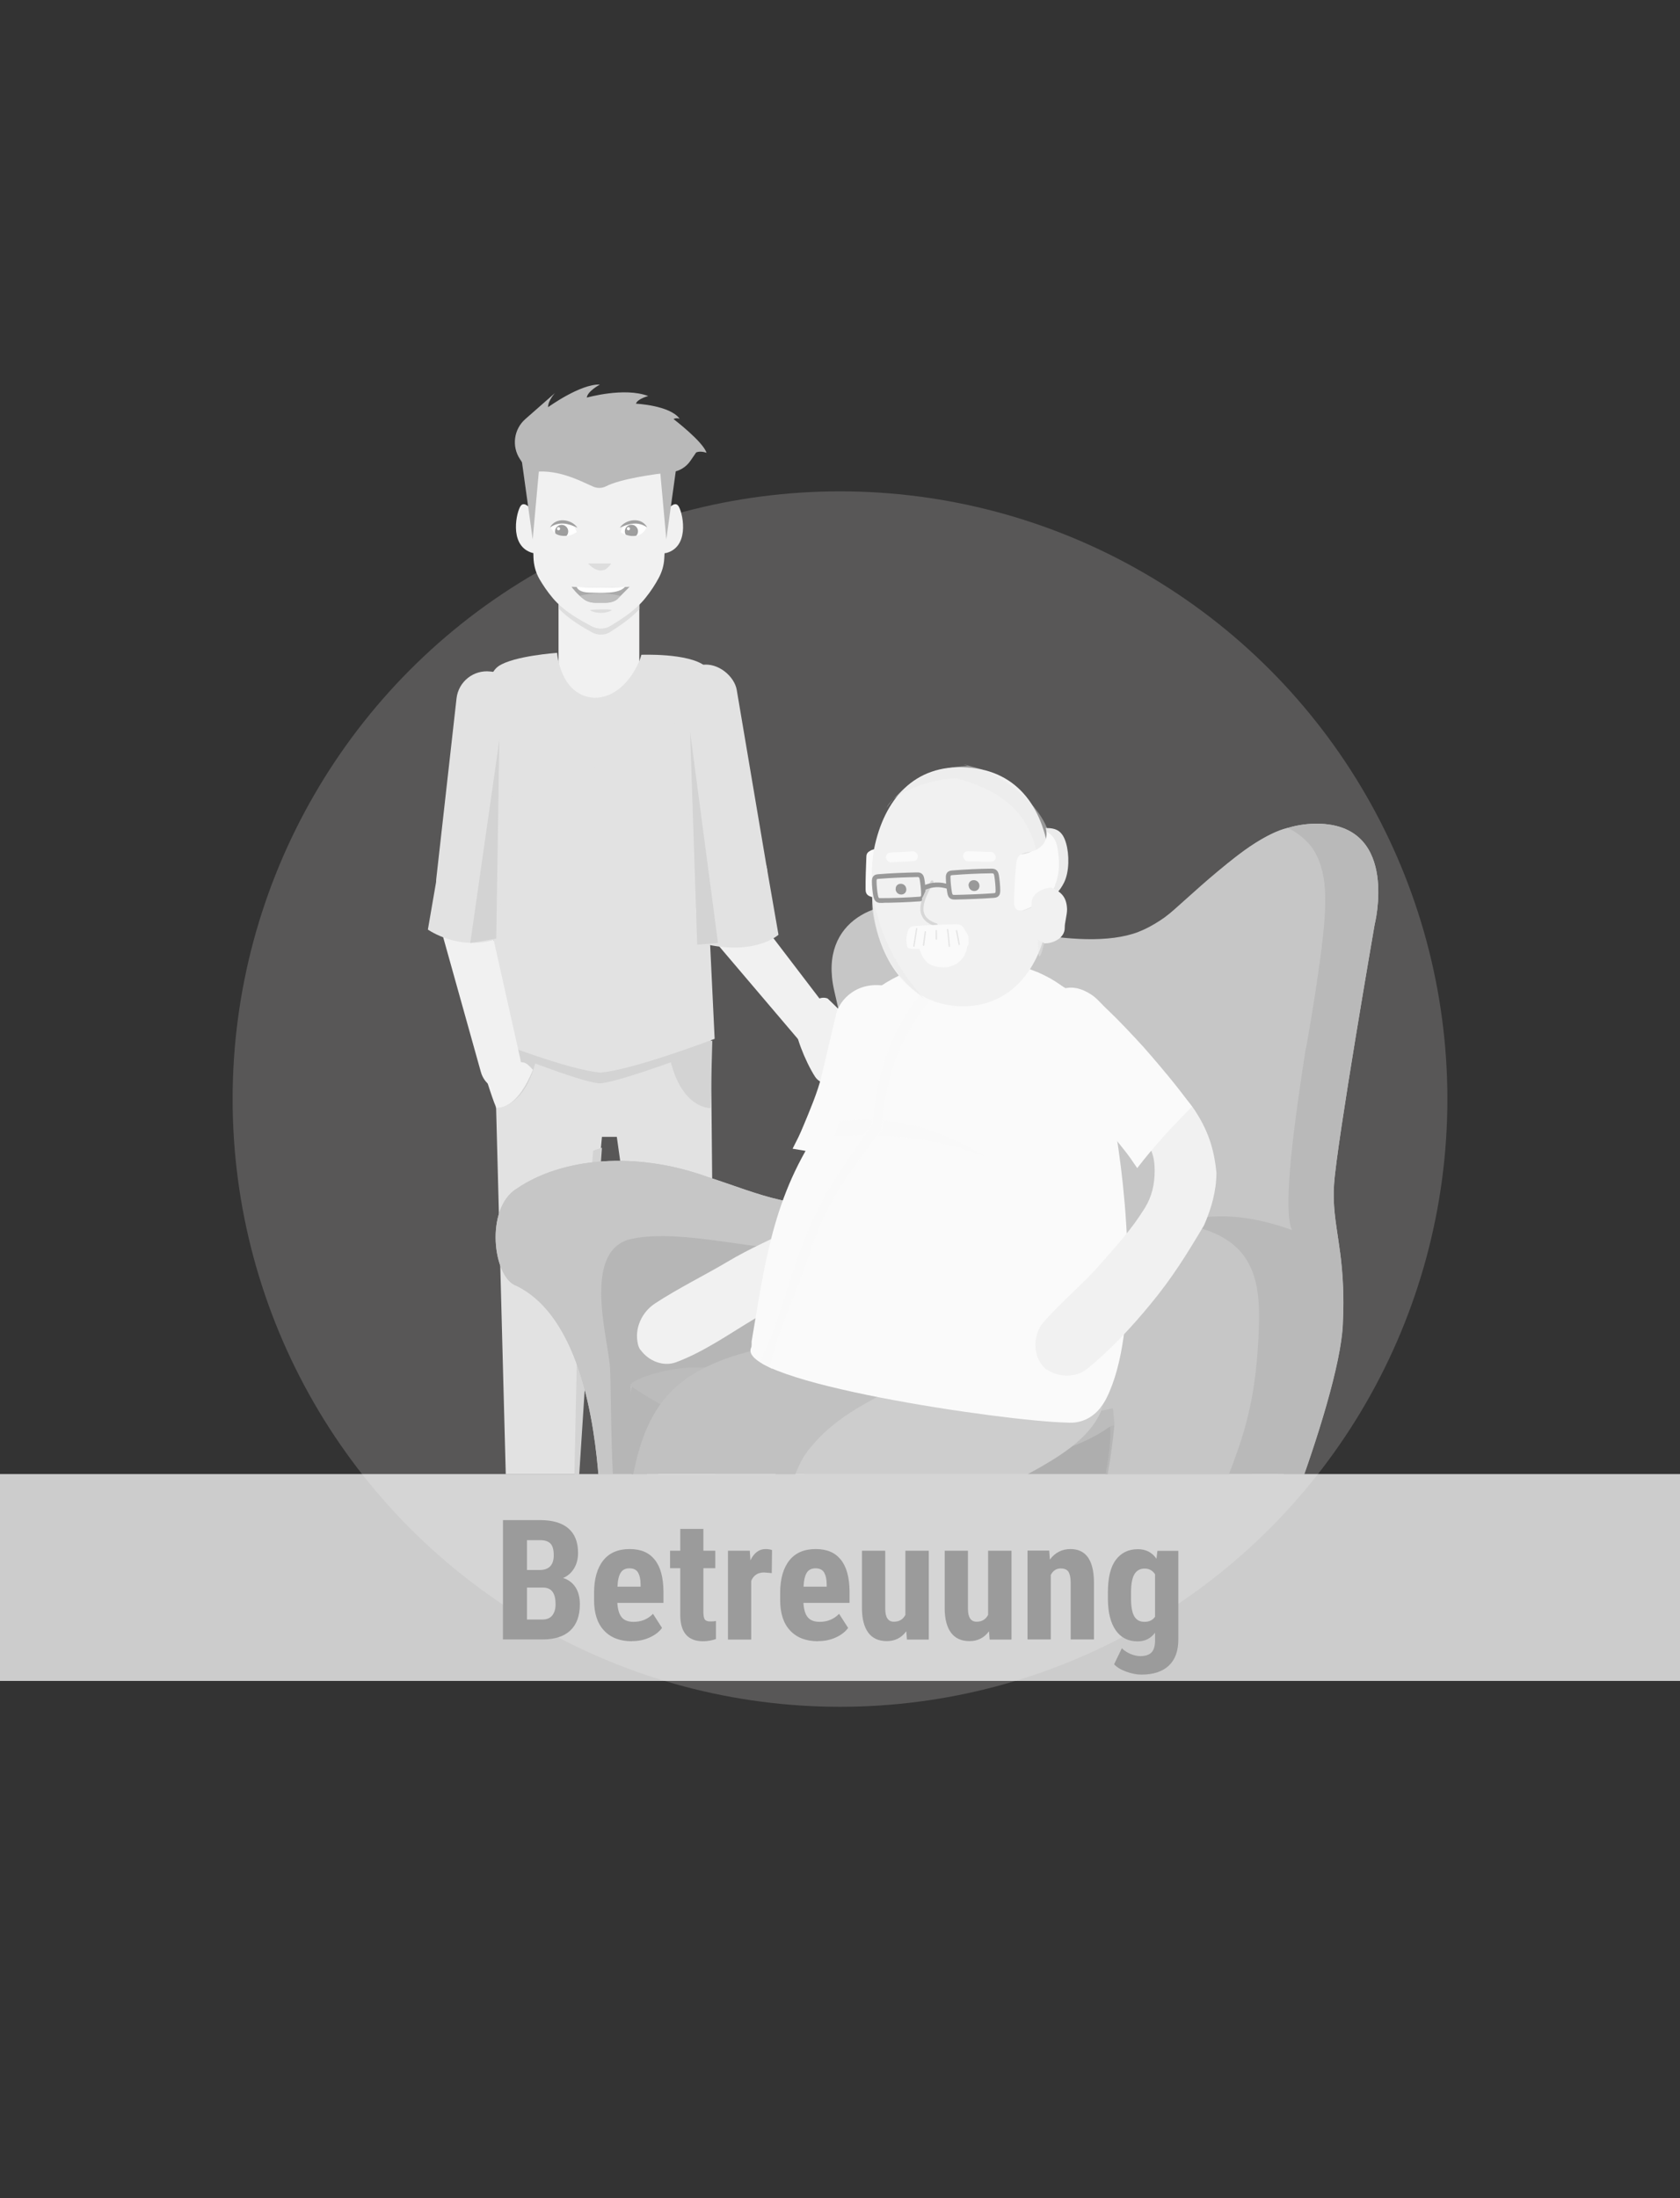
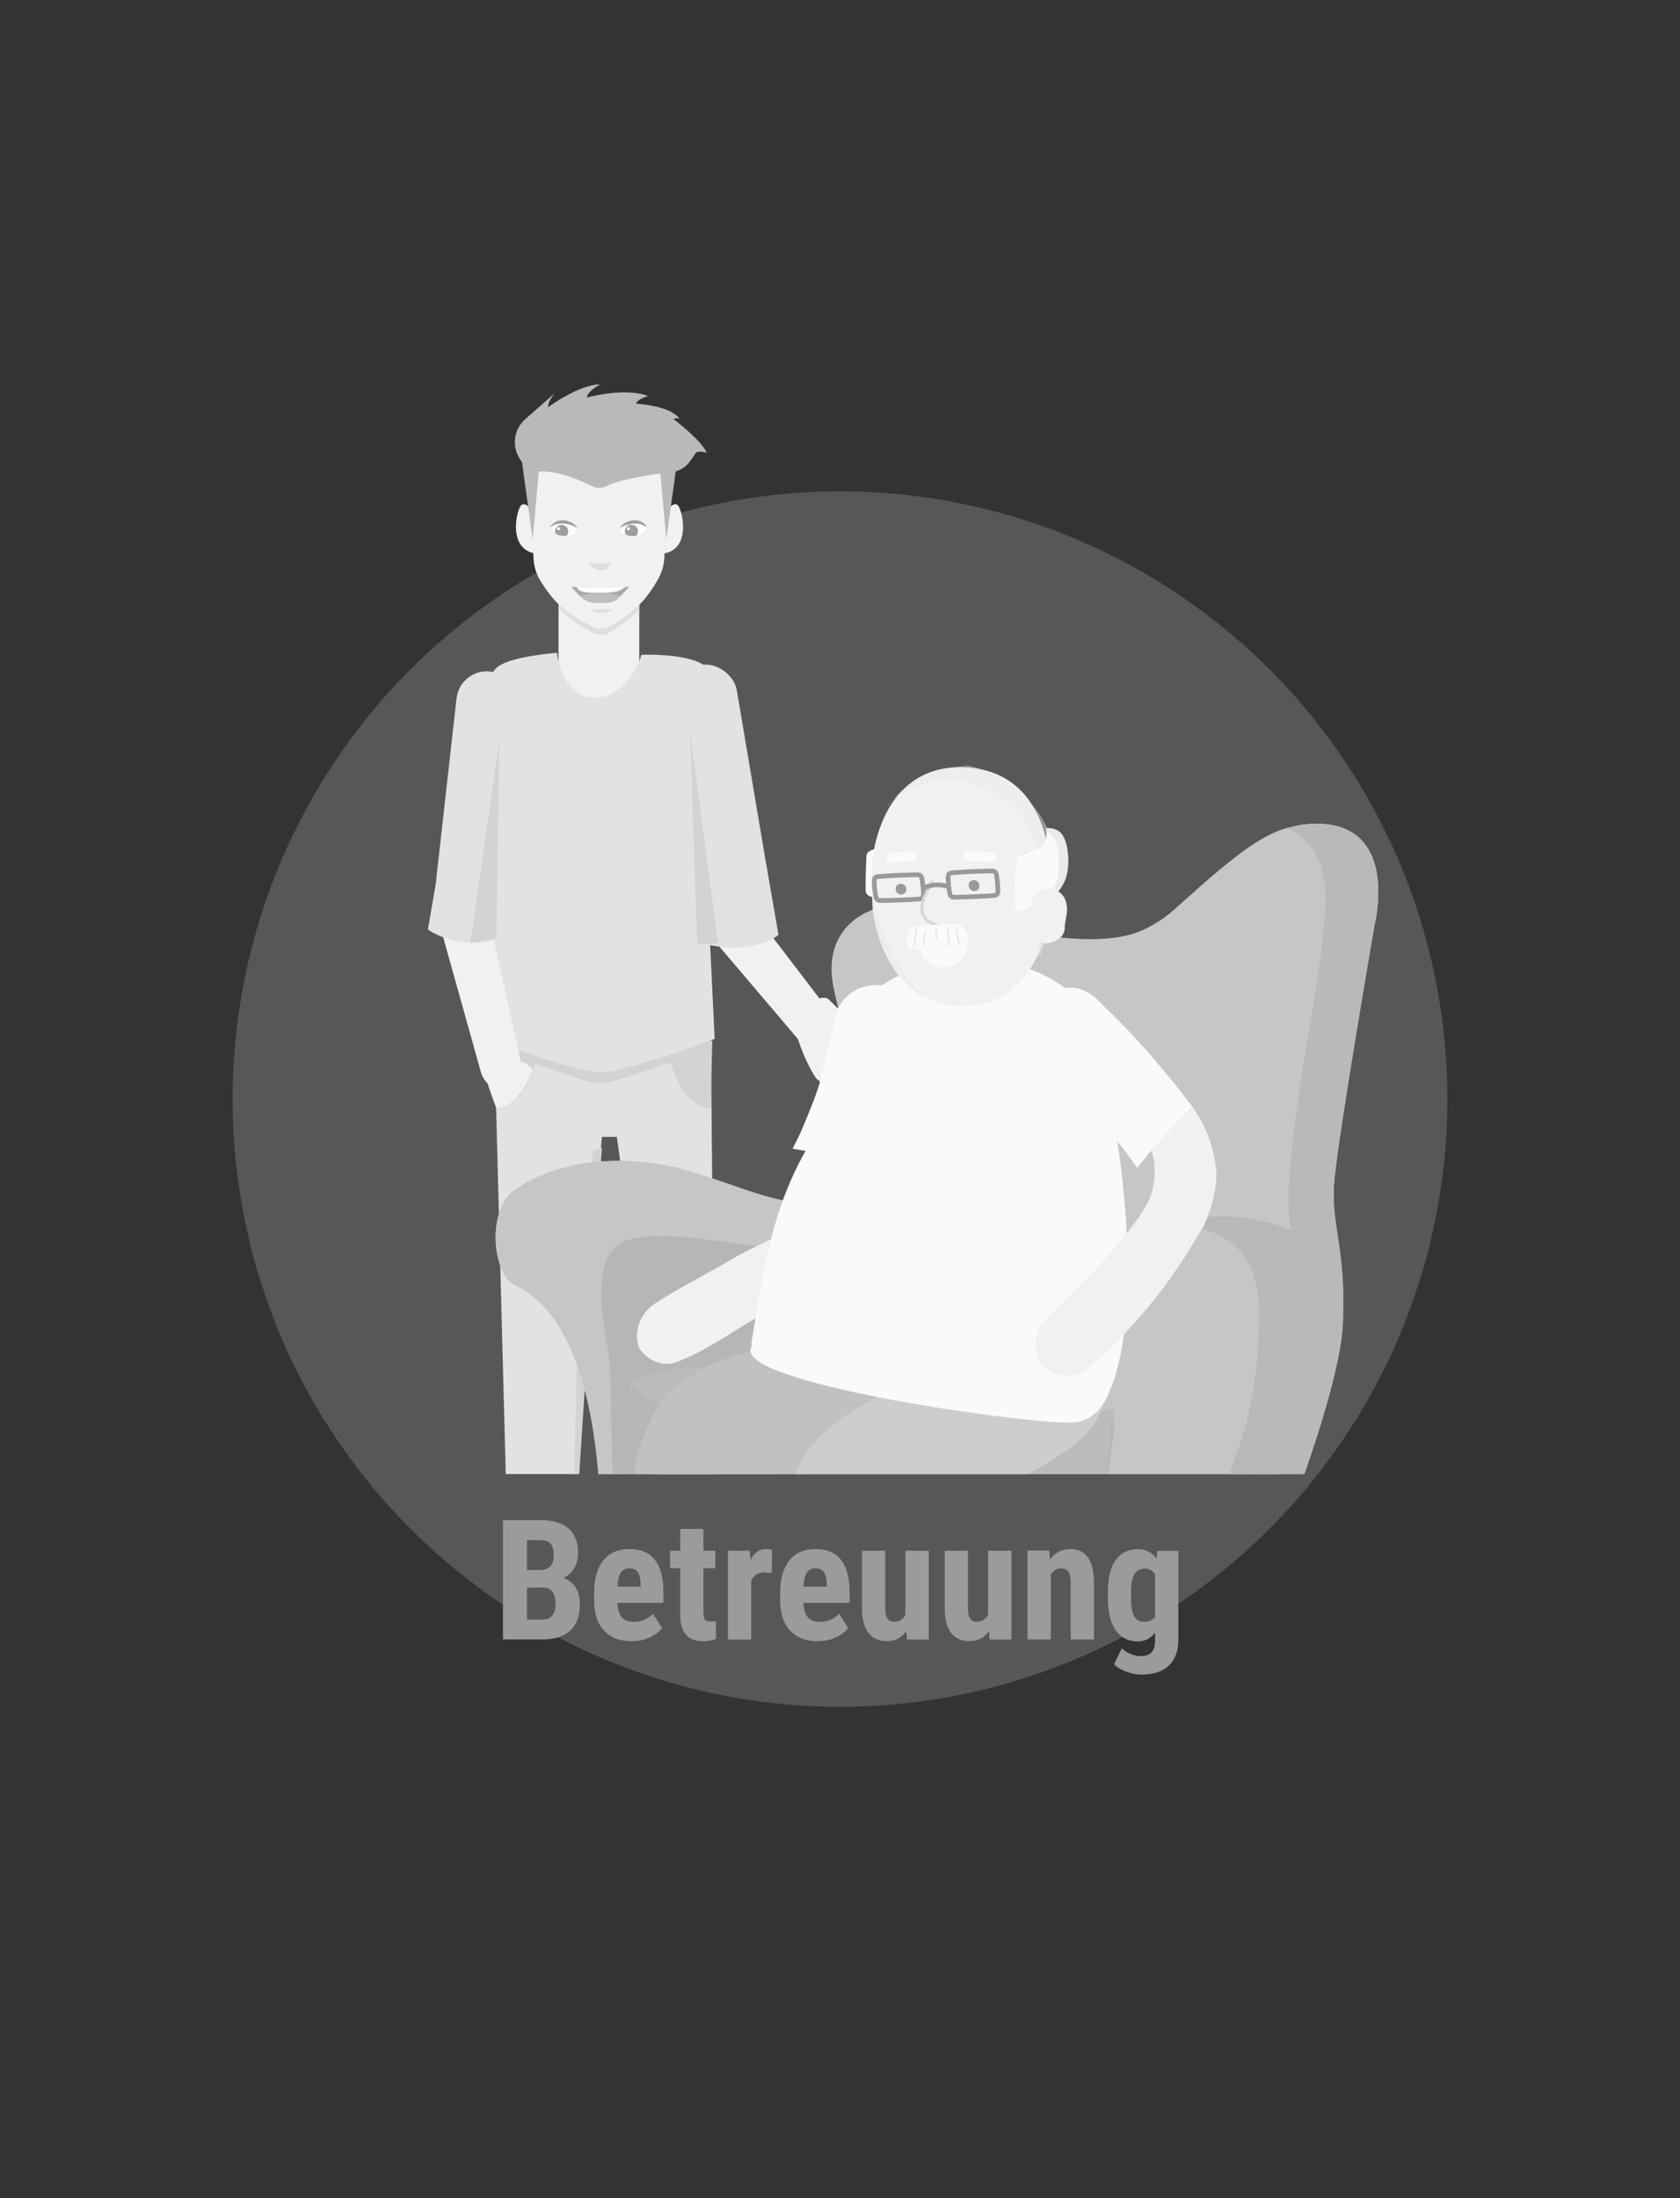
<svg xmlns="http://www.w3.org/2000/svg" id="Ebene_2" version="1.1" viewBox="0 0 130 170">
  <rect x="0" y="0" width="130" height="170" fill="#333333" stroke="none" />
  <defs>
    <style>
      .st0 {
        fill: #aaa;
      }

      .st1 {
        stroke: #fafafa;
        stroke-width: .89px;
      }

      .st1, .st2 {
        stroke-miterlimit: 10;
      }

      .st1, .st2, .st3, .st4 {
        fill: none;
      }

      .st5, .st6 {
        fill: #fafafa;
      }

      .st7 {
        fill: #cecece;
        opacity: .56;
      }

      .st2 {
        stroke: #999;
        stroke-width: .36px;
      }

      .st8 {
        fill: #7b7b7b;
      }

      .st9 {
        fill: #aeacaa;
        opacity: .3;
      }

      .st10 {
        fill: #848484;
      }

      .st11, .st12 {
        fill: #fff;
      }

      .st13 {
        fill: #b9b9b9;
      }

      .st14 {
        fill: #e2e2e2;
      }

      .st15 {
        fill: #646464;
      }

      .st16 {
        fill: #9b9b9b;
      }

      .st17 {
        fill: #bcbcbc;
      }

      .st18 {
        opacity: .55;
      }

      .st18, .st19 {
        fill: #d3d3d3;
      }

      .st20 {
        opacity: .71;
      }

      .st20, .st21 {
        fill: #292929;
      }

      .st22 {
        fill: #cdcdcd;
      }

      .st23 {
        fill: #a0a0a0;
      }

      .st24 {
        fill: #9e9e9e;
      }

      .st25 {
        fill: #767676;
      }

      .st12 {
        opacity: .75;
      }

      .st26 {
        fill: #e7e7e7;
        opacity: .44;
      }

      .st27 {
        fill: #999;
      }

      .st28 {
        fill: #d7d7d7;
        opacity: .76;
      }

      .st29 {
        fill: #949494;
      }

      .st30 {
        opacity: .1;
      }

      .st6 {
        opacity: .45;
      }

      .st31 {
        fill: #c6c6c6;
      }

      .st32 {
        fill: #c1c1c1;
      }

      .st4 {
        stroke: #d7d7d7;
        stroke-linecap: round;
        stroke-linejoin: round;
        stroke-width: .24px;
      }

      .st33 {
        clip-path: url(#clippath);
      }

      .st34 {
        fill: #f1f1f1;
      }

      .st35 {
        fill: #7a7a7a;
        opacity: .2;
      }
    </style>
    <clipPath id="clippath">
      <rect class="st3" x="7" y="26.95" width="116" height="87.05" />
    </clipPath>
  </defs>
  <circle class="st9" cx="65" cy="85" r="47" />
  <g class="st33">
    <g>
      <g>
        <rect class="st34" x="43.22" y="45.42" width="6.25" height="9.17" />
        <path class="st28" d="M43.22,47.05c.83.87,1.9,1.47,2.6,1.86.19.1.39.16.61.17.01,0,.02,0,.03,0,.26.01.52-.05.75-.2.63-.41,1.54-.99,2.26-1.76v-1.7h-6.24v1.63Z" />
        <path class="st34" d="M41.28,43.12c.02.58.17,1.15.46,1.66.27.46.6.96,1.03,1.47.89,1.06,2.2,1.75,3.02,2.19.19.1.41.16.63.17.01,0,.02,0,.03,0,.27.01.54-.05.78-.2.77-.47,1.94-1.19,2.71-2.16.43-.53.76-1.05,1.02-1.53s.41-.98.44-1.52c.19-3.32.38-6.64.58-9.97h-10.99l.29,9.88Z" />
        <path class="st7" d="M47.29,43.58c-.77,1.22-1.78,0-1.78,0h1.78Z" />
        <path class="st34" d="M41.2,39.51s-.58-.81-.9-.4c-.32.41-.94,2.99.77,3.61,1.71.62.13-3.21.13-3.21Z" />
        <path class="st34" d="M51.58,39.51s.58-.81.9-.4c.32.41.94,2.99-.77,3.61-1.71.62-.13-3.21-.13-3.21Z" />
        <g>
          <path class="st0" d="M44.24,45.38c.7.04,1.46.06,2.26.06.79,0,1.53-.02,2.22-.06-.32.33-.65.65-.97.98-.23.17-.55.26-.88.26h-.79c-.33,0-.64-.09-.87-.25-.51-.36-1-.98-.97-.98Z" />
          <path class="st11" d="M44.63,45.4c.03.1.2.42,1.02.43.94.02,2.24.11,2.71-.44-.59.03-1.21.04-1.86.04-.66,0-1.28-.02-1.87-.04Z" />
          <path class="st7" d="M44.87,46.08c.11.1.23.2.35.28.23.16.54.25.87.25h.79c.33,0,.64-.09.88-.26.09-.09.17-.17.26-.26-1.61-.43-3.06-.04-3.15-.02Z" />
          <path class="st7" d="M45.63,47.18c.31-.04.58-.04.87-.05.14,0,.28,0,.42,0,.14,0,.29.01.44.05-.27.16-.57.22-.87.22-.15,0-.3-.02-.45-.05-.15-.04-.29-.09-.42-.18Z" />
        </g>
        <circle class="st11" cx="43.27" cy="40.77" r=".12" />
        <g>
          <path class="st11" d="M48.02,41.15s.5.38,1.14.31.86-.67.86-.67l-.27-.31-.84-.09s-.73.14-.88.75Z" />
          <path class="st24" d="M49.23,41.44c.08-.09.14-.21.14-.35,0-.28-.23-.51-.51-.51s-.51.23-.51.51c0,.1.03.19.07.26.18.07.48.15.81.08Z" />
          <circle class="st11" cx="48.63" cy="40.89" r=".12" />
          <path class="st23" d="M50.08,40.79c-.7-.48-1.39-.31-2.12.02.48-.69,1.69-.84,2.12-.02h0Z" />
        </g>
        <path class="st11" d="M44.63,41.15s-.5.38-1.14.31-.86-.67-.86-.67l.27-.31.84-.09s.73.14.88.75Z" />
        <path class="st24" d="M43.84,41.44c.08-.09.13-.21.13-.34,0-.28-.23-.51-.51-.51s-.51.23-.51.51c0,.06.01.11.03.16.15.11.42.22.86.18Z" />
        <circle class="st11" cx="43.22" cy="40.89" r=".12" />
        <path class="st23" d="M42.56,40.79c.43-.81,1.64-.67,2.12.02-.73-.34-1.41-.5-2.12-.02h0Z" />
        <path class="st13" d="M40.93,36.56l-.7-1.06c-.65-.99-.47-2.31.42-3.09l2.3-2.02s-.55.59-.54,1.1c0,0,2.5-1.81,4.01-1.75,0,0-.98.53-1.01,1.01,0,0,2.91-.83,4.75-.12,0,0-.83.21-.95.59,0,0,2.61.12,3.38,1.16,0,0-.27-.09-.47.03,0,0,2.29,1.75,2.55,2.61,0,0-.45-.18-.8-.03l-.46.67c-.33.47-.84.78-1.41.85-1.37.16-3.96.51-5.11,1.1-.31.16-.68.16-1,.02-.96-.42-2.95-1.51-4.97-1.06Z" />
        <polygon class="st13" points="40.23 34.58 41.22 41.71 41.87 34.55 40.23 34.58" />
        <polygon class="st13" points="52.55 34.58 51.56 41.71 50.91 34.55 52.55 34.58" />
        <rect class="st34" x="40.13" y="121.31" width="3.13" height="7.56" />
        <rect class="st34" x="51.54" y="121.31" width="3.13" height="7.56" />
        <path class="st14" d="M55,79.63l.43,45.43h-4.61s-1.15-13.32-1.02-22.36l-2.07-14.78h-1.15s-1.46,15.38-1.32,16.79c.13,1.41-1.23,20.44-1.23,20.44h-4.6l-1.2-45.52h16.77Z" />
        <path class="st19" d="M54.98,85.7s-2.31.09-3.18-4.01l3.32-1.22-.14,5.23Z" />
        <path class="st19" d="M38.37,85.7s2.31.09,3.18-4.01l-3.32-1.22.14,5.23Z" />
        <path class="st8" d="M32.59,131.53s-.33-2.56,2.03-2.56,5.51-1.77,5.51-1.77c0,0,.72.59.79.98s1.38.85,2.36.07c0,0,.79,1.97.66,3.28h-11.34Z" />
        <path class="st19" d="M38.25,81.03s6.83,2.75,8.16,2.75,8.6-2.75,8.6-2.75v-2.12l-16.77-.2.02,2.32Z" />
        <path class="st14" d="M43.11,50.49h0s-3.34.23-4.52,1.02c-1.18.79-1.47,3.84-.1,15.45l-.64,13.38s6.37,2.52,8.73,2.61l-.36-28.98c-2.86.04-3.11-3.48-3.11-3.48Z" />
        <path class="st34" d="M38.44,85.69c1.44-.05,2.34-1.85,2.8-2.95-.27-.31-.51-.52-.68-.56-.55-.13-2.83-.27-3.06.87,0,0,.82,2.64.94,2.64Z" />
        <path class="st34" d="M39.34,84.24h0c-.92.24-1.88-.37-2.14-1.37l-3.24-11.58c-.26-.99.47-2.05,1.38-2.29h0c.92-.24,2.07.32,2.33,1.32l2.55,11.39c.26.99.03,2.29-.88,2.53Z" />
        <polygon class="st14" points="39.36 122.34 44.26 121.9 44.22 127.34 39.41 127.34 39.36 122.34" />
        <polygon class="st14" points="50.6 122.56 50.76 127.2 55.52 127.2 55.4 121.9 50.6 122.56" />
        <polygon class="st19" points="44.26 122.74 44.66 104.11 45.9 88.99 46.58 88.76 45.42 104.77 44.26 122.74" />
        <path class="st8" d="M50.14,131.35s-.52-3.8,2.88-3.74,3.15,3.74,3.15,3.74h-6.03Z" />
        <path class="st14" d="M54.56,51.51c-1.28-1.02-4.93-.87-4.93-.87-.21.84-1.38,3.3-3.63,3.33l.36,28.98c2.36-.1,8.94-2.61,8.94-2.61l-.64-13.38c1.38-11.61,1.01-14.56-.1-15.45Z" />
        <rect class="st14" x="53.01" y="51.34" width="5.21" height="18.79" rx="2.36" ry="2.36" transform="translate(-9.35 10.12) rotate(-9.6)" />
        <rect class="st14" x="34.52" y="51.9" width="5.21" height="18.79" rx="2.36" ry="2.36" transform="translate(7.08 -3.76) rotate(6.41)" />
        <path class="st34" d="M64.54,81.03h0c-.73.6-1.86.45-2.51-.34l-7.79-9.16c-.65-.79-.43-2.06.3-2.66h0c.73-.6,2.01-.57,2.66.22l7.08,9.27c.65.79.99,2.07.26,2.67Z" />
        <path class="st34" d="M64.05,77.23s1.73,1.63,2.57,2.64.9,2.56.24,3.22c-.54.53-3.03,1.35-3.79.18-.76-1.17-1.67-3.48-1.46-4.01s1.38-2.48,2.45-2.03Z" />
        <path class="st14" d="M33.77,68.07l-.66,3.82s2.43,1.74,5.43.7l.24-4.21-5-.31Z" />
        <path class="st14" d="M59.31,66.95l.93,5.34s-1.67,1.56-5.46.77l-.4-5.27,4.93-.84Z" />
        <polygon class="st19" points="38.64 57.23 36.39 72.93 38.4 72.59 38.64 57.23" />
        <polygon class="st19" points="53.95 73.06 53.4 56.59 55.56 72.93 53.95 73.06" />
      </g>
      <g>
        <g>
          <path class="st29" d="M83.53,132.59s-.15,8.3-2.65,8.3c-2.06,0-1.91-8.3-1.91-8.3h4.56Z" />
          <path class="st29" d="M54.82,125.14s-.15,8.3-2.65,8.3c-2.06,0-1.91-8.3-1.91-8.3h4.56Z" />
          <path class="st29" d="M95.12,123.41s-1.2,8.3-3.7,8.3-2.8-8.3-2.8-8.3h6.5Z" />
          <path class="st31" d="M88.09,72.07c4.54-1.74,8.07-8.64,14.13-8.36s4.15,7.8,4.15,7.8c0,0-2.92,16.83-3.14,20.08s.95,5.05.67,10.88-6.73,22.22-8.86,24.91-7.85,6.06-11.66,6.06-23.33-3.2-29.94-5.72c-6.62-2.52-6.84-10.21-7.07-12.9-.22-2.69-.9-12.68-6.39-15.37-1.85-.62-2.47-6,0-7.52,3.53-2.41,9.25-2.92,14.8-.9,3.84,1.23,7.57,3.03,10.43,1.35,2.86-1.68.56-10.32-.67-15.82-1.23-5.5,3.72-7.3,7.07-6.4,3.35.9,11.94,3.65,16.49,1.91Z" />
          <path class="st31" d="M48.8,107.19c-.3,4.26-.03,8.45,1.27,13.24-3.16-1.22-3.48-2.92-3.7-5.61-.22-2.69-.9-12.68-6.39-15.37-1.85-.62-2.47-6,0-7.52,3.53-2.41,9.25-2.92,14.8-.9,3.84,1.23,7.57,3.03,10.43,1.35.76.11,1.46,1.91,1.72,2.54.21,3.52.33,7.56,0,10.84,3.35.9-15.29.04-18.13,1.43Z" />
          <path class="st35" d="M76.35,112.17l-27.47-4.97c-.03.17-.05.34-.07.52v-.53s.07.01.07.01c.01-.09.03-.18.04-.26l19.21-.69-1.19-11.33s-2.36,1.16-5.16,1.57c-2.8.41-8.9-1.5-12.86-.69-3.96.8-1.85,7.76-1.72,9.96.13,2.21-.01,10.1.79,13.05.79,2.95,2.02,1.43,2.02,1.43l.29,1.87,30.17,6.17,5.46-8.45,1.41-10.58-10.99,2.93Z" />
          <path class="st17" d="M85.89,110.33l.65-.21.13-1.33-1.43.31-17.1-3.12s-12.3-.31-14.62-.22c-2.6.1-5.02,1.14-4.71,1.43,4.16,2.83,9,4.63,14.81,4.98l22.27-1.84Z" />
          <path class="st31" d="M51.35,121.03c3.78,1.46,22.54,6.43,28.06,4.71s6.73-14.37,6.82-15.56-2.88-14.35,4.89-15.56c3.22-.5,10.88,1.53,10.6,7.37s-5.7,21.47-7.83,24.16c-2.13,2.69-6.69,7.29-10.5,7.29-.86,0-2.53-.16-4.68-.45-7.32-.97-20.15-3.32-25.26-5.27-6.62-2.52-6.84-10.21-7.07-12.9.93,2.54,2.33,5.19,4.97,6.21Z" />
          <path class="st13" d="M99.98,116.62c-1.86,4.96-3.9,9.47-4.94,10.77-2.13,2.69-7.85,6.06-11.66,6.06-.86,0-2.53-.16-4.68-.45,2.17-.77,6.29-1.7,9.29-5.7,1.87-2.49,4.42-7.79,6.16-10.69,2.72-4.54,7.02-3.17,5.83,0Z" />
          <path class="st13" d="M91.12,94.62c5.54-1.98,12.01,1.95,12.58,2.22.19,1.44.33,3.18.21,5.63-.14,3.01-1.93,8.84-3.92,14.14-1.77,1.12-2.86,1.12-5.83,0,1.54-4.54,2.96-6.68,3.25-13.76.17-4.1-.49-7.41-6.28-8.23Z" />
          <path class="st13" d="M99.59,64.05c.82-.25,1.7-.38,2.63-.34,6.06.28,4.15,7.8,4.15,7.8,0,0-2.92,16.83-3.14,20.08-.13,1.83.19,3.2.44,5.1.11.79-1.25-.31-3.44-1.29-1.88-.84,1.81-19.49,2.04-22.27.27-3.23,1.07-7.35-2.68-9.09Z" />
          <path class="st31" d="M90.22,70.88c1.24-.92,6.38-6.16,9.38-6.84.16-.03,1.63.83,2.16,1.9.47.84.74,2.01.78,3.34.05,1.73-.23,3.71-.48,5.56-.42,3.09-.93,5.81-.99,6.17-1.31,1.41-5.55-.41-8.4-3.28-2.41-2.43-3.72-5.78-2.44-6.85Z" />
          <path class="st17" d="M85.89,110.33c.38,1.77-1.89,13.46-5.87,14.74-3.1.99-10.43.15-13.91-.9-3.48-1.05-6.02-5.24-5.57-7.97.45-2.73,3.96-4.9,5.94-5.39,1.98-.49,9.12-1.2,11.4-1.2,2.28,0,7.77-.35,8,.71Z" />
-           <path class="st35" d="M85.89,110.33c.38,1.77-1.89,13.46-5.87,14.74-3.1.99-10.43.15-13.91-.9-3.48-1.05-6.02-5.24-5.57-7.97.27-1.62,1.61-3.04,3.07-4.03,3.84.65,15.93,2.7,22.27-1.84Z" />
+           <path class="st35" d="M85.89,110.33Z" />
        </g>
        <g>
          <path class="st34" d="M48.29,131.55c.38.72-.8.77.04,1.55.85.78,3.13,1.15,4.39,1.44,3.24-5.08,4.97-9.49,4.67-15.55,2.58-5.32,4.55-9.19,9.99-12.05-2.53-.74-4.82.33-6.75-1.89-9.28,1.94-10.28,3.37-9.47,12.71-1.18,4.56-2.2,9.13-2.87,13.78Z" />
          <path class="st25" d="M53.35,133.89c-1.84-.35-3.59-.89-5.46-1.19-1.87-.3-3.1.39-3.88,2.13,3.02.68,6.05,1.35,9.08,2.02.75-.98.72-1.84.26-2.96Z" />
          <path class="st25" d="M67.06,138.44c-1.86-.2-3.61-.6-5.49-.75-1.89-.15-3.03.68-3.61,2.49,3.04.45,6.1.88,9.15,1.31.65-1.08.52-1.96-.04-3.05Z" />
          <path class="st10" d="M66.69,111.29c-2.96-.14-5.78-.68-7.35-3.46,5-.33,10.4-2.31,15.08.12-2.88.58-5.46,1.42-7.73,3.33Z" />
          <path class="st5" d="M66.9,138.73c-1.41-.2-2.82-.4-4.24-.61-.39-.04-.7-.27-1.1-.44.22-2.45.37-4.12.6-6.57,2.49.36,4.98.72,7.46,1.09-.72,2.27-1.63,4.41-2.73,6.52Z" />
          <path class="st5" d="M52.72,134.56c-1.21-.4-3.96-.72-4.69-1.67-.4-.25-.13-.74,0-1.48.22-.89.85-3.56,1.05-4.93,2.46.48,4.88,1.12,7.33,1.68-1.02,2.27-2.19,4.38-3.68,6.4Z" />
          <path class="st15" d="M59.07,141.7c2.2.34,4.51.67,6.71.96.51.07.68-.11,1.02-.44.19-.19.12-.53.3-.74-3.12-.45-6.07-.87-9.19-1.31.09.21.11.51.21.7.25.46.39.73.95.82Z" />
          <path class="st15" d="M44.87,136.37c2.17.51,4.47,1.02,6.66,1.48.51.11.7-.05,1.06-.34.21-.17.35-.46.55-.65-3.1-.7-6.2-1.38-9.3-2.07.07.21.06.5.14.7.21.48.32.74.88.88Z" />
          <path class="st32" d="M56.98,130.52c-3.74,0-9.76-1.8-9.76-1.8,2.08-15.75.33-22.23,12.52-24.59,3.54-.69,8.23,3.2,11.64,3.28-4.59,3.39-6.99,4.56-9.49,6.9-1.12,1.05-4.91,16.21-4.91,16.21Z" />
          <path class="st22" d="M69.63,107.08c-2.85,1.58-5.06,2.55-7.04,5.02-2.88,3.58-3.31,15.74-3.62,20.19,3.97,1.7,9.3,2.05,10.66,2.05.45,0,.98-.25.98-.28.77-2.94,2.29-15.73,5.18-17.86,2.92-2.16,8.55-3.81,9.62-7.67-.6,2.16-6.65-6.5-15.78-1.44Z" />
          <path class="st34" d="M49.57,104.4c.64.89,1.79,1.31,2.75.95,2.15-.8,4.11-2.19,5.94-3.28,2.21-1.32,4.04-2.42,6.28-3.49,0,0,0,0,0,0,1.17-.79,2.21-1.61,3.09-2.73,0,0,.02-.01.02-.02.81-1.63-3.15-3.87-3.79-2.96-.63.91-1.37,1.51-2.34,2.03-1.84.98-3.35,1.56-5.26,2.7-1.65.98-3.8,2.04-5.58,3.21-.99.65-1.62,1.91-1.31,3.17.03.14.11.32.19.43Z" />
          <path class="st5" d="M68.78,76.31c1.66.26,2.72,1.07,2.59,2.94-.04.56-.25.99-.46,1.85-.22.86-.77,2.6-1.14,3.66-.37,1.07-1.03,2.75-1.4,3.65s-.49,1.1-.83,1.86c-2.05-.6-4.09-1.1-6.21-1.43.39-.77.49-.93.88-1.87.39-.94,1.07-2.53,1.35-3.71.28-1.18.89-3.75,1.14-4.83s1.65-2.69,4.09-2.13Z" />
          <path class="st5" d="M63.99,86.48c.29-7.95,2.64-10.84,10.4-12.62.18-.04.42-.07.63-.04,8.9,1.51,9.55,3.81,11.15,12.7,1.06,5.86,2.02,16.45-.54,21.59-1.06,2.12-2.78,1.92-3.07,1.91-4.83-.1-25.51-3.13-24.45-5.77.08-.11.04-.49.05-.5,1.11-6.59,1.77-11.76,5.82-17.27Z" />
          <path class="st6" d="M64.57,87.88c4.14-.23,7.71.12,11.64,1.53-3.72-2.21-6.94-3.15-11.25-2.7-.13.39-.26.78-.39,1.16Z" />
          <path class="st1" d="M71.93,76.72c-2.69,3.14-3.76,6.4-4.07,10.5-6.02,6.62-5.81,13.32-8.51,18.43" />
          <path class="st6" d="M58.8,105.34c.28.17.5.28.74.4.67-2.86,2.47-6.71,3.24-9.18,1.11-3.54,3.19-6.18,4.85-8.43,1.66-2.25-.19.4.64-.77-.13.09-.09-.13-.08-.18.39-3.96,1.42-7.08,4.03-10.12-.19-.23-.37-.46-.56-.69-2.69,3.14-3.8,6.47-4.13,10.53-2.18,3.21-3.79,5.15-5.32,9.04-1.18,3-1.87,6.22-3.4,9.39Z" />
          <g>
            <path class="st5" d="M67.81,65.63c-.12.05-.28.07-.39.12-.23.13-.37.21-.38.5-.03.82-.07,1.72-.06,2.54,0,.43.25.53.61.61,0,0,0,0,0,0,.07-1.26.12-2.52.22-3.78Z" />
            <path class="st34" d="M73.99,77.8c-.59.17-.35.15,0,0-3.91-.29-6-3.77-6.43-7.43-.14-1.19-.17-3.49.08-4.73.77-3.79,3.08-6.55,7.17-6.29,0-.26,0-.2,0,0,4.09.26,6.03,3.34,6.42,7.24.13,1.27,0,3.66-.22,4.89-.65,3.75-3.12,6.61-7.03,6.33Z" />
            <path class="st26" d="M80.34,73.59c-.13-1.67.38-4.25.19-5.98-.46-4.35-2.48-6.3-6.49-7.41,0,0,.59-.04-.47.02-1.06.06-4.22.77-4.98,2.26,1.64-2.21,3.63-3.12,6.3-3.25,0,0-1.1-.35.84.2,1.94.55,6.35,3.62,5.56,7.14-.32,1.41-.17,4.64-.36,5.71-.16.92-.52,2.34-.6,1.31Z" />
            <path class="st26" d="M71.52,77.26c-2.33-1.8-3.57-3.9-4.02-6.83-.04-.24,0-.66,0-.93,0-.05.08-.06.09-.1.53,3.09,1.86,5.53,3.93,7.86Z" />
            <path class="st5" d="M76.66,66.65c-.56.01-1.21-.05-1.75-.04-.26,0-.33-.22-.38-.35s0-.04-.02-.05c.05-.22.11-.36.38-.37.56-.01,1.22.05,1.77.04.26,0,.34.23.39.35.05.12,0,.04.02.05-.06.23-.14.36-.41.36Z" />
            <path class="st5" d="M70.68,66.59c-.54.06-1.18.05-1.71.1-.25.02-.35-.19-.41-.31s0-.04-.02-.05c.05-.22.1-.37.36-.39.54-.06,1.18-.05,1.71-.1.25-.02.35.19.41.31.05.12,0,.04.02.05-.04.22-.1.37-.35.39Z" />
            <path class="st27" d="M74.96,68.51c.02.24.21.41.45.4s.4-.2.38-.44c-.02-.24-.21-.41-.46-.4-.24.01-.4.2-.38.44Z" />
            <path class="st27" d="M69.3,68.78c.03.24.21.41.46.4.24-.01.39-.2.37-.43-.02-.24-.21-.41-.45-.4-.24.01-.39.19-.37.43Z" />
            <path class="st5" d="M78.64,66.8c-.1.89-.16,2.06-.17,2.98,0,.46.22.74.7.6,1.32-.39,2.49-.75,3.17-2.13.41-.83.41-2.16.15-3.05-.26-.89-.7-1.17-1.57-1.16.25.89-.24,1.53-.99,1.78-.76.25-1.19.08-1.29.97Z" />
            <g class="st30">
              <path class="st21" d="M79.13,66.07s-.1,0-.15.01c.26-.13.53-.19.82-.22-.22.12-.43.18-.68.21Z" />
              <path class="st20" d="M81.63,68.47c.4-.92.38-2.09.15-3.11-.1-.45-.39-.82-.8-1.05-.02-.09-.03-.16-.04-.25.85,0,1.31.27,1.56,1.16.25.9.27,2.2-.15,3.05-.7,1.41-1.85,1.67-3.19,2.17-.02,0-.03-.02-.04.01,1.07-.54,2-.74,2.53-1.97Z" />
            </g>
            <path class="st34" d="M81.01,72.95c-.44.04-.13-.02-.17,0-.78-.33-1.17-.79-1.19-1.68,0-.42.18-1.04.18-1.42-.01-.8.93-1.15,1.36-1.19.43-.04.14.02.17,0,.79.31,1.18.76,1.21,1.65.01.43-.19,1.05-.18,1.44.01.82-.92,1.17-1.36,1.2Z" />
            <path class="st5" d="M74.85,72.75c-1.28.03-2.58.09-3.89.16.41,1.14.61,1.89,2.08,1.9,1.06,0,1.92-.87,1.81-2.06Z" />
            <path class="st2" d="M73.88,69.39c1-.02,2.02-.06,3.01-.13.26-.02.33-.11.33-.4,0-.29-.05-.84-.1-1.13-.05-.28-.14-.37-.4-.37-1,.01-2.03.06-3.03.14-.26.02-.33.12-.32.4,0,.29.06.84.11,1.12.05.28.13.37.39.37Z" />
            <path class="st2" d="M68.16,69.64c.99,0,2-.04,2.98-.11.26-.02.32-.12.32-.4,0-.28-.06-.84-.11-1.12-.05-.28-.14-.37-.4-.36-.99.02-2,.06-2.98.14-.26.02-.32.11-.32.39s.05.82.11,1.1.14.37.4.37Z" />
            <path class="st34" d="M71.57,70.08c-.07-.2-.15-.41-.22-.61.1-.16.19-.32.29-.48.29.17.59.33.88.5-.32.2-.63.39-.95.59Z" />
            <path class="st4" d="M72.44,71.53c-1.79-.58-1.02-2.06-.32-3.32" />
            <path class="st2" d="M73.44,68.59c-.72-.24-1.32-.21-2.01.1" />
            <g>
              <path class="st5" d="M70.19,72.21c-.03.15-.07.39-.05.55.06.43-.06.62.55.62,1.03,0,2.59-.05,3.59-.09.78-.03.68-.23.66-.78,0-.21-.18-.4-.26-.55-.16-.31-.29-.49-.66-.48-1.06.02-2.2.07-3.26.14-.4.03-.48.24-.56.59Z" />
              <path class="st18" d="M70.73,73.22s.04-.01.04-.04c.07-.45.14-.9.21-1.35,0-.04-.01-.06-.04-.06-.03,0-.05,0-.06.04-.07.45-.14.9-.21,1.35,0,.04.02.05.04.06.02,0,0,0,.02,0Z" />
              <path class="st18" d="M71.48,73.15s.04-.01.04-.04c.04-.34.09-.69.13-1.03,0-.04-.01-.06-.04-.06-.03,0-.05,0-.06.04-.05.34-.09.69-.14,1.03,0,.04.02.05.04.06.02,0,0,0,.02,0Z" />
              <path class="st18" d="M72.47,72.68s.04-.02.04-.05c0-.21,0-.44-.01-.65,0-.04-.02-.05-.05-.06-.03,0-.05.01-.05.05,0,.21,0,.44,0,.65,0,.04.02.05.05.06.02,0,0,0,.01,0Z" />
              <path class="st18" d="M73.47,73.23s0,0,0,0c.03-.01.05-.02.04-.06-.03-.42-.08-.85-.13-1.27,0-.04-.02-.05-.06-.05s-.05.02-.04.06c.05.42.1.85.13,1.27,0,.04.03.04.05.05Z" />
              <path class="st18" d="M74.23,73.08s0,0,.01,0c.02,0,.04-.02.03-.06-.06-.34-.12-.71-.2-1.05,0-.04-.03-.05-.06-.04s-.05.02-.04.06c.07.34.13.7.2,1.05,0,.04.03.04.05.05Z" />
            </g>
          </g>
          <path class="st34" d="M81.03,105.93c.94.63,2.26.61,3.08-.06,1.84-1.48,3.5-3.29,4.9-4.99,1.7-2.05,2.86-3.93,4.17-6.14,0,0,0,0,0,0,.56-1.3.94-2.61.95-4.03,0,0,0-.02,0-.03-.19-1.83-.63-3.21-1.66-4.79-1.03-1.58-2.72-2.83-4.3-3.87-.36-.24-.76-.43-1.13-.67-.07-.05-.19-.11-.27-.16-.09-.05-.16-.1-.26-.15-.28-.15-.56-.36-.87-.49-.73-.33-1.64-.84-2.38-1.05-1.43-.41-2.64-.18-3.23,1.26-.59,1.44.15,2.58,1.41,3.4.44.29,1.18.43,1.69.68.02.01.06.02.14.04.08.03.39.13.49.16s.23.08.29.1c.06.02.08.03.09.03.27.11.64.25.88.38,1.16.61,2.42,1.34,3.25,2.22.82.88,1.08,1.68,1.08,2.75,0,1.06-.21,2.01-.76,2.9-1.05,1.69-2.08,2.78-3.48,4.39-1.21,1.4-2.99,2.87-4.36,4.44-.76.88-.89,2.37-.07,3.38.09.11.22.25.34.32Z" />
          <path class="st5" d="M80.61,77.76c1.03-1.33,2.25-1.87,3.82-.85.47.3.75.7,1.4,1.3.65.61,1.9,1.93,2.66,2.77.75.84,1.91,2.22,2.52,2.99.61.77.73.96,1.23,1.62-1.51,1.51-2.94,3.05-4.24,4.75-.49-.71-.58-.88-1.22-1.67-.63-.8-1.7-2.15-2.6-2.97-.9-.82-2.61-1.08-3.43-1.82s-1.39-.98-1.41-1.83c-.79-1.39.24-2.96,1.27-4.29Z" />
          <path class="st5" d="M91.22,86.09c-2.64-4.92-5.97-8.34-10.97-10.92.45,2.39.92,4.54,1.34,6.93,3.22,1.31,6.45,2.6,9.63,3.99Z" />
        </g>
      </g>
    </g>
  </g>
-   <rect class="st12" y="114" width="130" height="16" />
  <g>
    <path class="st16" d="M38.92,126.8v-9.24h2.86c.96,0,1.7.21,2.2.64.5.43.75,1.06.75,1.89,0,.47-.1.87-.31,1.21-.21.34-.49.59-.85.74.41.12.73.36.96.71s.34.8.34,1.32c0,.9-.25,1.57-.74,2.03-.49.46-1.21.69-2.14.69h-3.06ZM40.78,121.42h.97c.73,0,1.1-.38,1.1-1.14,0-.42-.08-.72-.25-.9-.17-.18-.44-.27-.83-.27h-.99v2.31ZM40.78,122.78v2.47h1.19c.33,0,.59-.1.76-.31.17-.21.26-.5.26-.88,0-.83-.3-1.25-.9-1.28h-1.31Z" />
    <path class="st16" d="M48.9,126.93c-.92,0-1.64-.27-2.16-.83-.52-.55-.77-1.34-.77-2.36v-.55c0-1.08.24-1.92.71-2.51.47-.59,1.15-.88,2.04-.88s1.51.28,1.95.83c.44.55.66,1.37.67,2.45v.88h-3.57c.03.51.14.88.34,1.12s.51.35.92.35c.6,0,1.1-.21,1.5-.62l.7,1.09c-.22.3-.54.55-.96.74s-.87.28-1.36.28ZM47.77,122.71h1.8v-.17c0-.41-.08-.72-.2-.93-.13-.21-.35-.32-.66-.32s-.54.11-.68.34c-.14.22-.23.58-.25,1.08Z" />
    <path class="st16" d="M54.43,118.24v1.69h.92v1.35h-.92v3.41c0,.27.04.46.11.56.07.1.22.15.43.15.17,0,.32-.01.43-.04v1.4c-.32.11-.65.17-1,.17-1.16,0-1.75-.67-1.76-2v-3.65h-.79v-1.35h.79v-1.69h1.8Z" />
    <path class="st16" d="M59.73,121.66l-.6-.05c-.49,0-.82.22-1,.65v4.54h-1.8v-6.87h1.69l.05.74c.28-.58.67-.87,1.17-.87.2,0,.37.03.5.08l-.02,1.78Z" />
    <path class="st16" d="M63.3,126.93c-.92,0-1.64-.27-2.16-.83-.52-.55-.77-1.34-.77-2.36v-.55c0-1.08.24-1.92.71-2.51.47-.59,1.15-.88,2.04-.88s1.51.28,1.95.83c.44.55.66,1.37.67,2.45v.88h-3.57c.03.51.14.88.34,1.12s.51.35.92.35c.6,0,1.1-.21,1.5-.62l.7,1.09c-.22.3-.54.55-.96.74s-.87.28-1.36.28ZM62.17,122.71h1.8v-.17c0-.41-.08-.72-.2-.93-.13-.21-.35-.32-.66-.32s-.54.11-.68.34c-.14.22-.23.58-.25,1.08Z" />
    <path class="st16" d="M70.12,126.17c-.37.5-.87.75-1.5.75s-1.11-.22-1.43-.65-.49-1.07-.49-1.89v-4.45h1.8v4.49c0,.67.23,1,.67,1,.41,0,.71-.18.89-.53v-4.96h1.81v6.87h-1.69l-.05-.63Z" />
    <path class="st16" d="M76.52,126.17c-.37.5-.87.75-1.5.75s-1.11-.22-1.43-.65-.49-1.07-.49-1.89v-4.45h1.8v4.49c0,.67.23,1,.67,1,.41,0,.71-.18.89-.53v-4.96h1.81v6.87h-1.69l-.05-.63Z" />
    <path class="st16" d="M81.19,119.93l.05.68c.41-.54.94-.81,1.59-.81,1.18,0,1.79.83,1.82,2.48v4.51h-1.8v-4.38c0-.39-.06-.67-.17-.85-.12-.18-.32-.26-.61-.26-.33,0-.58.17-.76.5v4.99h-1.8v-6.87h1.69Z" />
    <path class="st16" d="M85.73,123.16c0-1.13.2-1.97.61-2.52.41-.55.98-.83,1.71-.83.62,0,1.1.25,1.44.74l.07-.61h1.62v6.87c0,.88-.25,1.55-.74,2.01s-1.2.69-2.11.69c-.38,0-.77-.08-1.19-.23-.41-.15-.72-.34-.93-.57l.6-1.24c.17.18.39.32.66.44.27.11.53.17.77.17.4,0,.69-.1.87-.29.18-.19.27-.5.27-.93v-.59c-.34.45-.79.67-1.34.67-.73,0-1.3-.28-1.7-.85-.4-.57-.6-1.37-.61-2.41v-.51ZM87.52,123.61c0,.63.08,1.1.25,1.39s.43.43.79.43.64-.13.82-.4v-3.28c-.19-.29-.46-.44-.81-.44s-.62.15-.79.44c-.17.29-.26.76-.26,1.41v.45Z" />
  </g>
</svg>